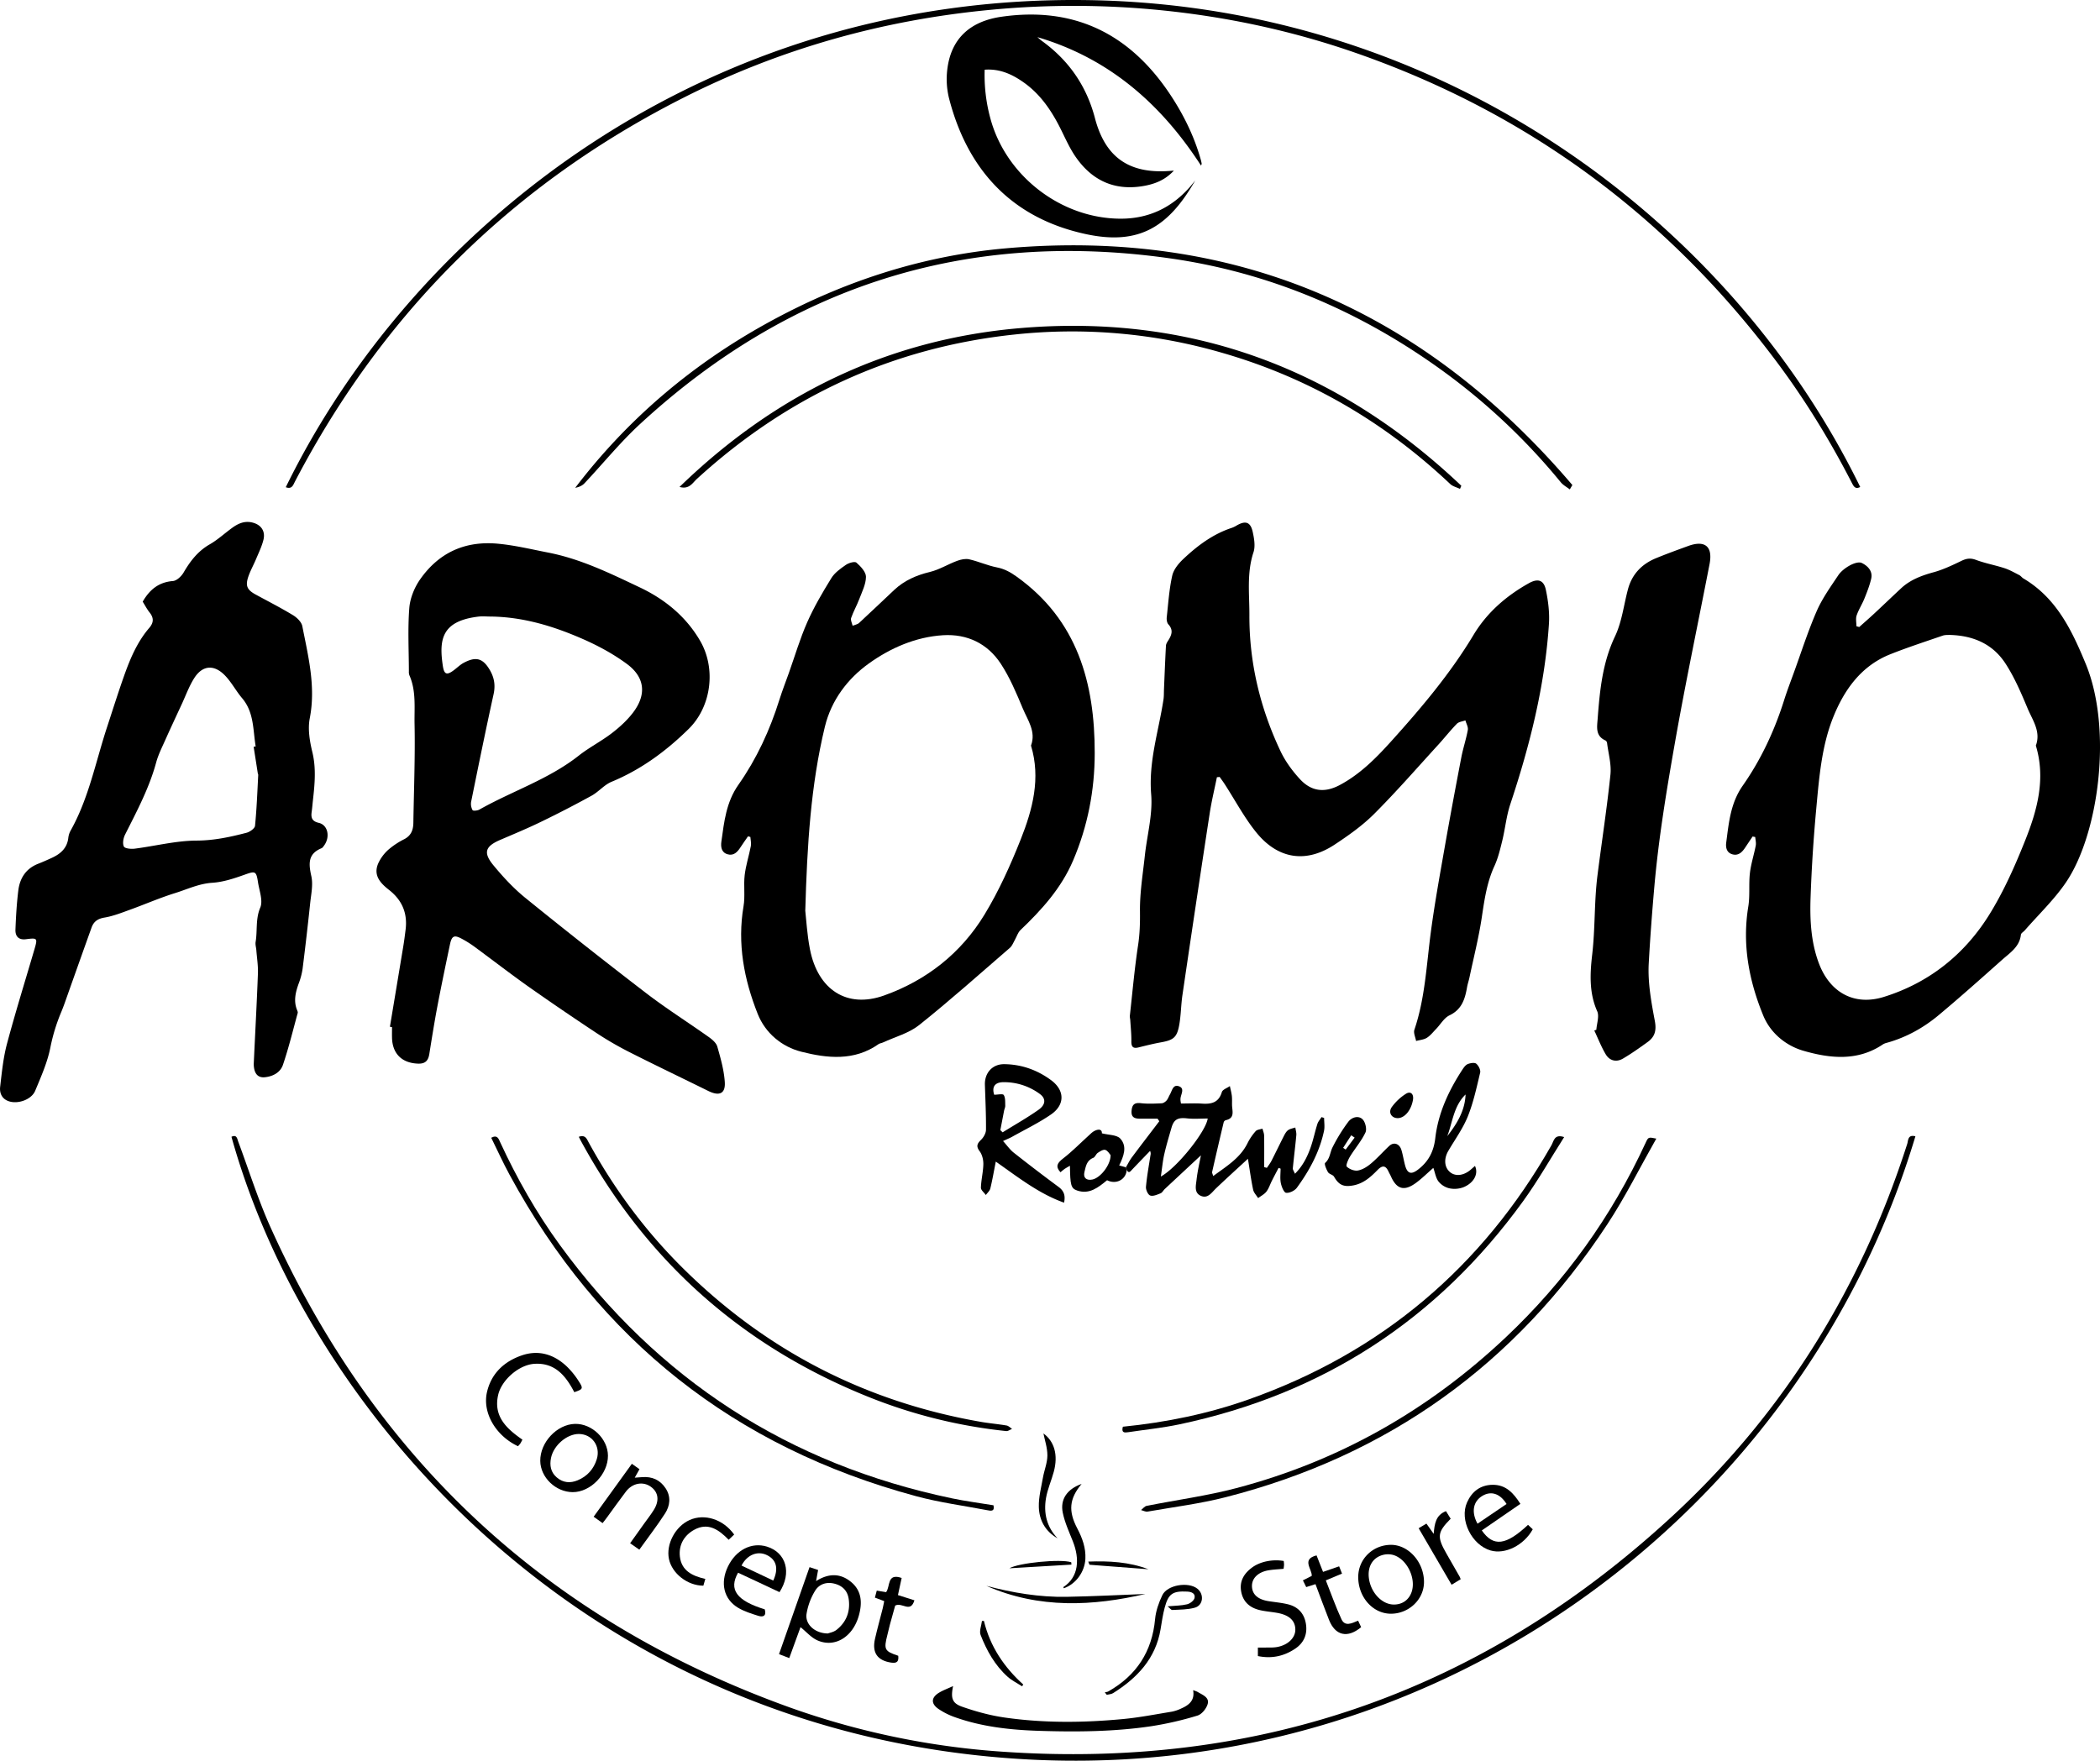
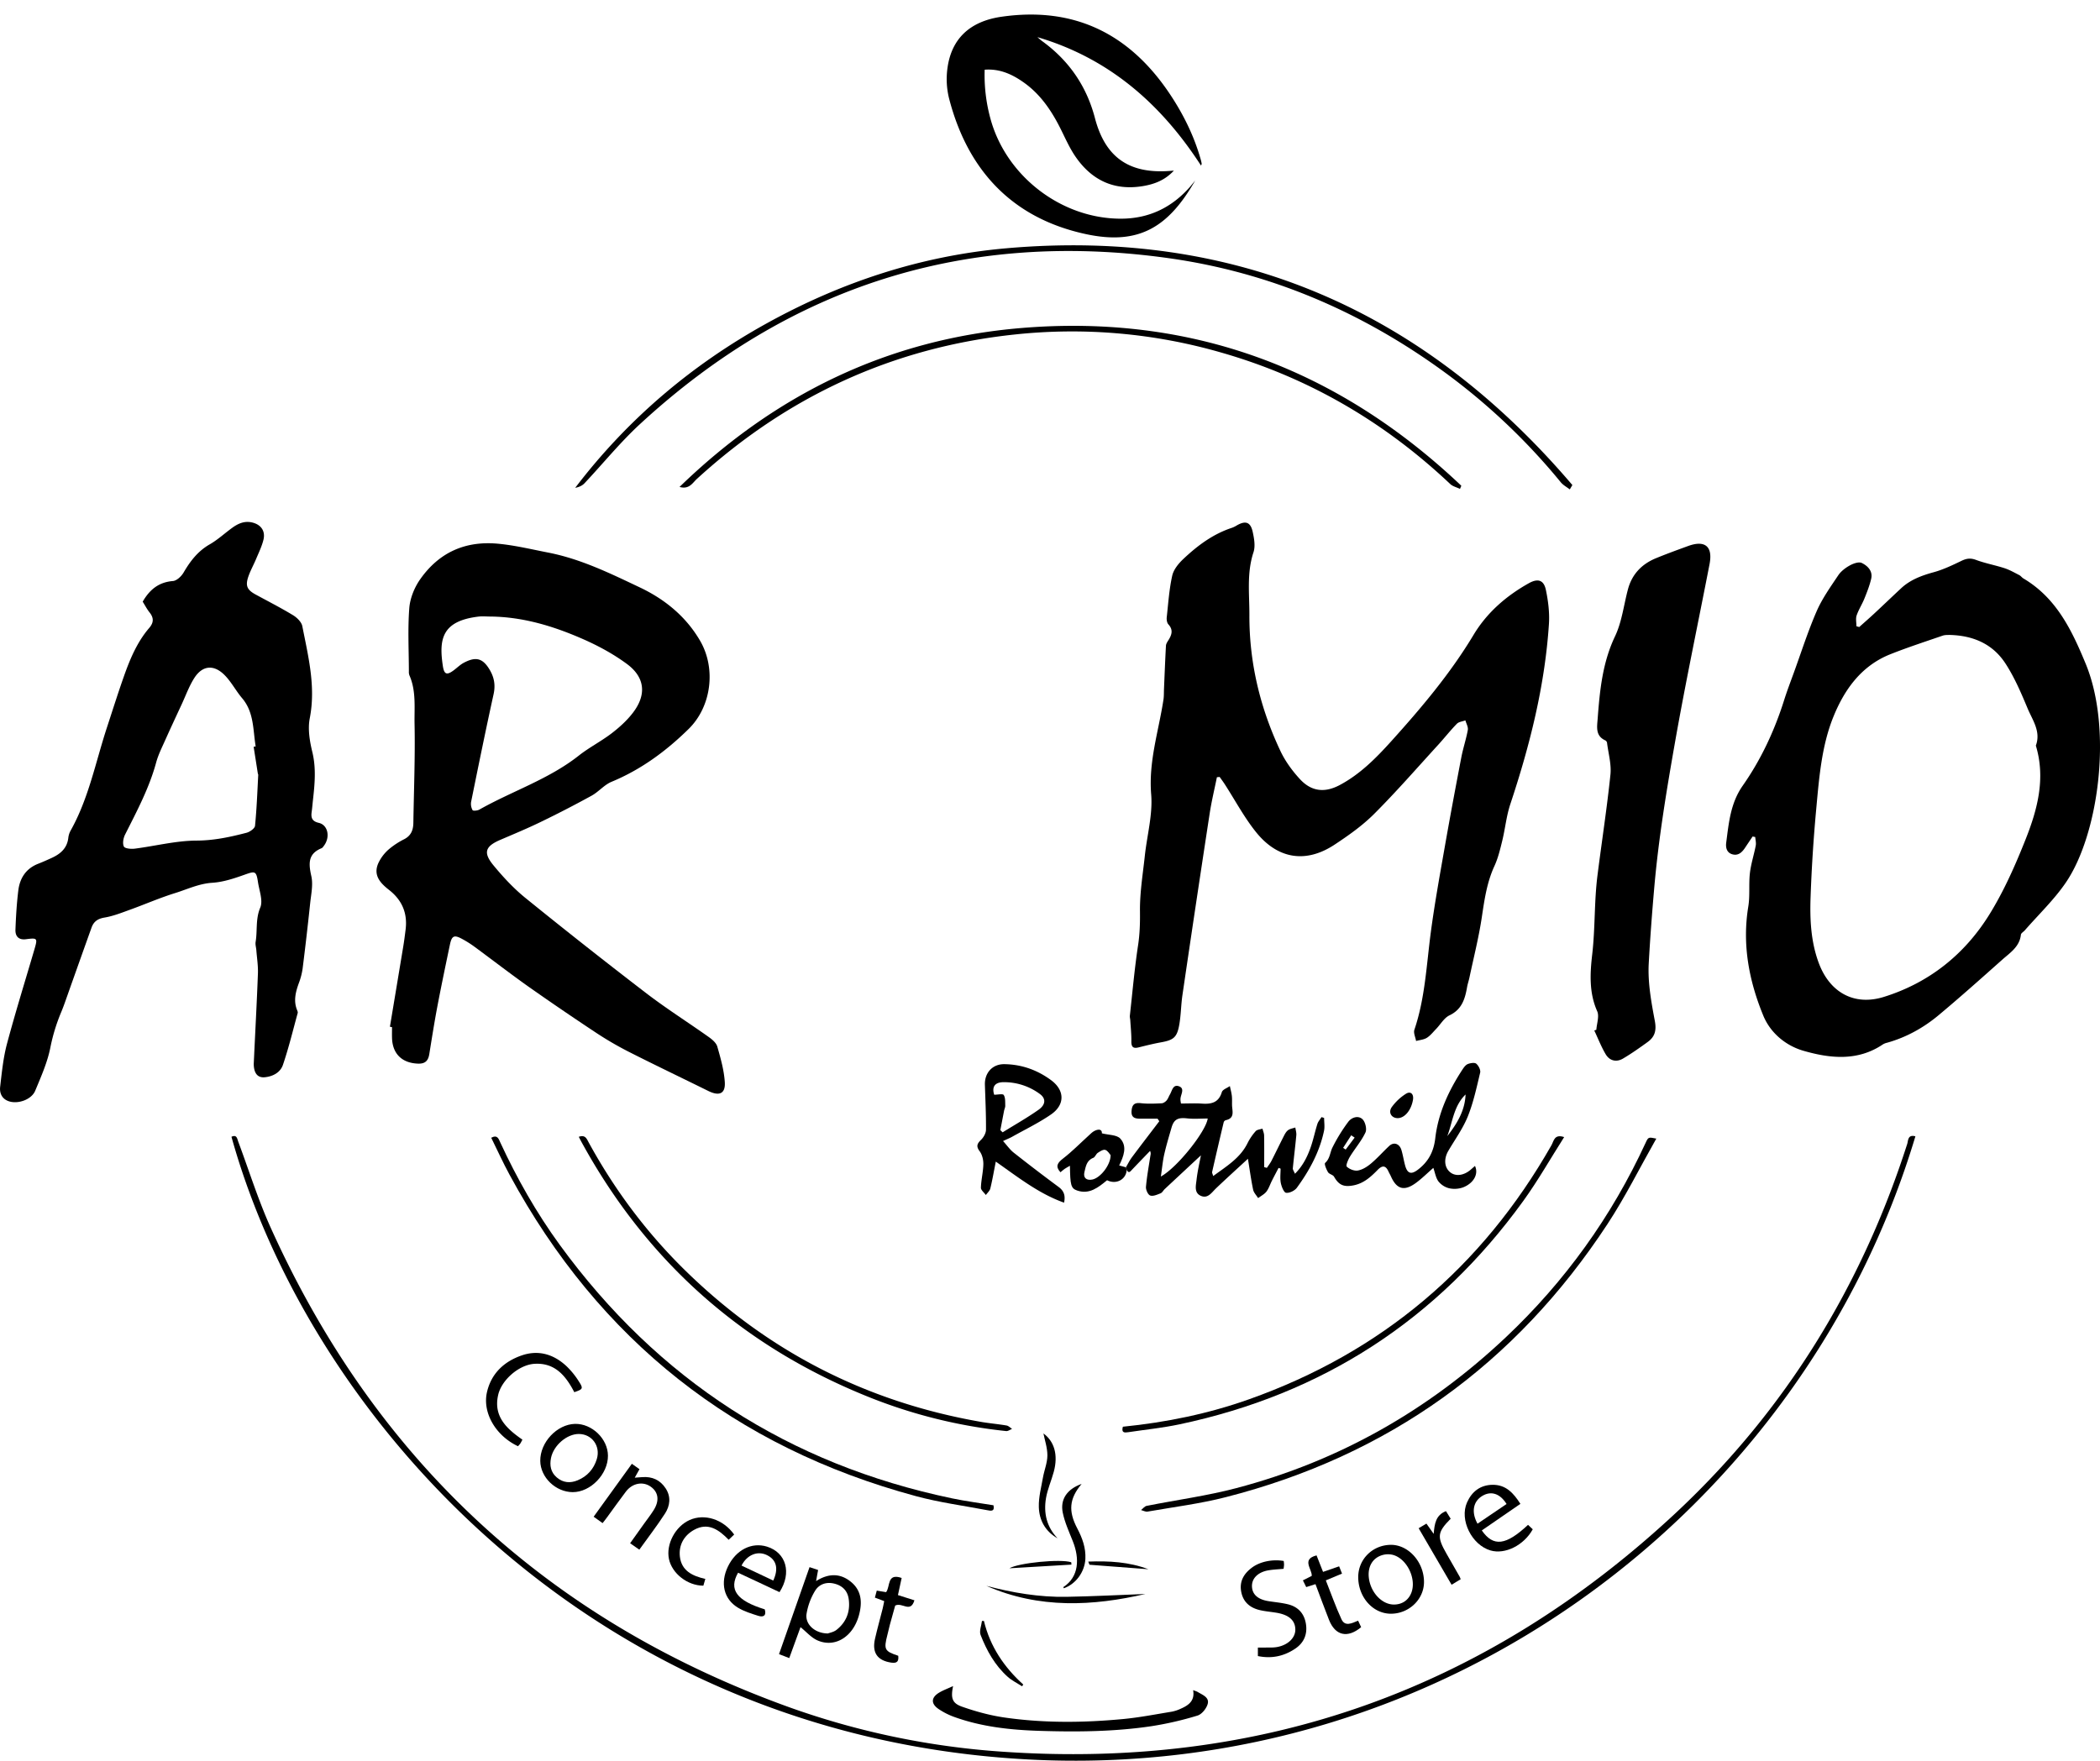
<svg xmlns="http://www.w3.org/2000/svg" viewBox="0 0 2722.55 2283.3">
  <g id="Ebene_2" data-name="Ebene 2">
    <g id="Ebene_1-2" data-name="Ebene 1">
      <path d="M505.52,1331.47q8.69-52.2,17.34-104.4c1.18-7.17,2.09-14.39,3-21.6,2.62-21.17-4.54-38.16-21.42-51.36-11.41-8.92-21.18-19.27-13.71-35.26a54.3,54.3,0,0,1,12.76-16.95,100.23,100.23,0,0,1,20.63-13.66c8.92-4.65,11.64-12,11.78-21.17.67-42.65,2.43-85.33,1.56-127.95-.43-21.12,2.32-43-6.72-63.46a12.58,12.58,0,0,1-.64-4.89c-.07-27.38-1.56-54.88.52-82.1,1-12.79,6.56-26.65,14-37.27,24.51-35,58.66-50.51,101.94-46.22,21.72,2.14,42.62,7.22,63.87,11.35,42.59,8.28,80.56,27,118.83,45.11,32.36,15.28,60,37.66,78.4,69.34,20.91,35.93,14.74,85.24-14.82,114.3-29.2,28.7-61.7,52.71-100,68.56-9.46,3.92-16.68,12.94-25.83,18q-32.57,17.9-66,34.08c-17.21,8.36-34.92,15.71-52.52,23.27-19.33,8.31-22.39,16.4-8.83,32.87,12.55,15.23,26.24,30,41.53,42.41q77.45,62.77,156.57,123.47c26.21,20.09,54.23,37.79,81.18,56.93,4.43,3.14,9.59,7.52,11,12.31,4.29,15.09,8.72,30.54,9.72,46.07,1,15.16-7.23,18.52-21.41,11.51-34.62-17.11-69.49-33.73-103.91-51.22a432,432,0,0,1-42.66-25q-43.35-28.7-85.89-58.6c-24-17-47.28-35-71-52.46a137,137,0,0,0-15.94-10c-10.06-5.43-13.14-4-15.53,7.42-5.55,26.48-11.1,53-16.16,79.55-3.94,20.75-7.24,41.62-10.59,62.48-1.37,8.49-5.18,12.69-14.49,12.39-20.75-.66-33.27-12.6-33.84-33.41-.13-4.63,0-9.27,0-13.9ZM636.09,799.54c-5.29,0-10.64-.54-15.86.08-47.63,5.71-51.28,29.62-46.1,64,1.7,11.28,5.27,12.21,14.22,5.52,4.24-3.16,8.07-7,12.67-9.51,14.23-7.62,23.4-7,32.18,6.31,7.22,10.9,9.53,21.5,6.67,34.48-10.21,46.38-19.66,92.94-29.11,139.49a16.69,16.69,0,0,0,1.94,10.73c.63,1.11,6.28.66,8.71-.72,42.55-24.07,89.89-39.26,128.9-70,13.45-10.61,29-18.51,42.63-28.93,10.12-7.76,19.92-16.63,27.63-26.71,17.79-23.23,15.77-45.75-7.64-63.13-17.55-13-37.34-23.71-57.41-32.51C717.59,812,678.13,800,636.09,799.54Z" />
      <path d="M1577.65,1007.92c-3.17,15.75-7,31.39-9.4,47.24q-18,117.54-35.26,235.18c-1.93,13.05-1.89,26.42-4.27,39.37-2.91,15.8-7.66,19.15-23.61,22-9.73,1.76-19.37,4.16-29,6.56-7.22,1.81-9.47-.77-9.35-8,.14-9.06-.87-18.14-1.41-27.2-.12-2-.75-4-.54-5.89,3.38-30.5,6.06-61.1,10.66-91.41,2.25-14.78,2.63-29.08,2.45-44-.29-24,3.72-48,6.29-71.94,2.85-26.58,10.39-53.47,8.24-79.6-3.54-42.76,9.71-82.2,15.93-123,.69-4.52.48-9.19.68-13.79.81-18.69,1.5-37.39,2.54-56.08.13-2.43,1.78-4.93,3.17-7.12,4.37-6.9,6.54-13.39,0-20.54-1.88-2-2.47-6.18-2.15-9.2,2-18.07,3.16-36.35,7.12-54,1.79-8,8.24-15.82,14.49-21.71,18.37-17.3,38.47-32.35,63-40.36a33.78,33.78,0,0,0,6.21-3.06c11.34-6.57,17.82-4.49,20.65,8.42,1.87,8.54,3.6,18.5,1,26.37-8.92,27-5.21,54.28-5.31,81.57-.21,61.89,14,120.56,40.26,176.23,6.24,13.2,15.3,25.62,25.23,36.39,14.83,16.1,32,18.05,51.34,7.86,26.48-14,47.25-35,67-56.89,39-43.25,76.55-87.67,106.71-137.89,17.39-29,42.3-50.59,71.67-67.07,11.74-6.58,19.47-4.36,22.18,8.7,3,14.38,4.9,29.51,3.94,44.1-5.27,80.3-24.78,157.65-50.09,233.77-5.07,15.25-6.59,31.64-10.42,47.34-2.72,11.13-5.42,22.52-10.18,32.85-9.71,21.09-12.88,43.36-16.27,66-3.94,26.39-10.56,52.37-16.08,78.52-.89,4.2-2.35,8.28-3.08,12.5-2.66,15.27-6.71,28.9-22.81,36.56-6.95,3.3-11.49,11.6-17.23,17.54-3.9,4-7.48,8.7-12.13,11.61-4,2.47-9.24,2.82-13.94,4.11-.83-4.89-3.6-10.43-2.2-14.57,13.93-41.15,15.68-84.22,21.34-126.73,4.87-36.65,11.5-73.08,17.89-109.51,6.84-39,14.14-78,21.6-116.89,2.3-12,6.27-23.64,8.43-35.63.69-3.83-2-8.27-3.13-12.43-3.75,1.4-8.53,1.8-11.06,4.4-8.54,8.73-16.09,18.41-24.34,27.43-27.43,30-54.15,60.72-82.87,89.44-15.19,15.19-33.22,27.91-51.23,39.82-37,24.45-73.56,19.09-101.92-16.19-15.43-19.19-27.15-41.36-40.59-62.15-2.08-3.22-4.39-6.28-6.59-9.41Z" />
-       <path d="M969.75,1084.55c-3.25,4.74-6.61,9.41-9.74,14.23-4,6.2-8.9,11.43-16.9,9s-8.81-9.74-7.88-16.38c3.59-25.68,6.17-51.11,22.17-73.83C981,984,998.13,946.76,1010.45,907.44c3.64-11.63,8.11-23,12.2-34.48,7.84-22.05,14.45-44.64,23.87-66,8.75-19.82,19.86-38.7,31.24-57.18,4.3-7,11.82-12.37,18.77-17.18,3.74-2.59,11.56-4.91,13.75-3,5.54,4.83,12.44,12.14,12.41,18.41-.06,9.67-5.12,19.43-8.7,28.91-3.13,8.3-7.63,16.11-10.53,24.48-1,2.79,1.17,6.65,1.89,10,2.84-1.14,6.3-1.6,8.41-3.54,15.33-14.11,30.33-28.57,45.53-42.81,13.13-12.29,28.72-19.12,46.26-23.33,12.2-2.93,23.37-10,35.28-14.4,4.88-1.81,10.86-3.13,15.73-2,12.14,2.78,23.74,8.1,35.93,10.49,9.78,1.91,17.35,6.12,25.38,11.86,79.13,56.49,101.5,138.13,101.39,229.17-.06,47.92-9,94.51-28,139-15.28,35.88-40.62,63.88-68.3,90.3-3.27,3.12-4.68,8.15-7,12.24-2.12,3.68-3.62,8.14-6.67,10.78-39,33.72-77.45,68.06-117.69,100.19-13.25,10.58-31.2,15.26-47,22.59-1.79.83-4,1-5.55,2.06-31.53,22.26-66.71,18.41-100.27,9.86-25.18-6.41-46.51-24-56.46-49.06-17.73-44.68-26.59-91-18.35-139.59,2.24-13.16-.09-27,1.48-40.37,1.5-12.71,5.59-25.09,8-37.72.71-3.73-.37-7.81-.63-11.73Zm74.28,96.77c1.27,10.94,2.3,30.5,6,49.54,10.28,52.78,48,77.29,96.22,60.06,55.11-19.68,99.88-55,130.27-105.13,18.57-30.63,33.52-63.83,46.77-97.19,15.44-38.86,26.2-79.27,13.36-121.71,6.79-18.24-4.28-32.9-10.59-48-8.34-20-16.88-40.37-28.71-58.35-17.16-26.06-43.48-38.69-74.8-36.77-35.56,2.18-68.41,16.75-96.13,36.64-27.3,19.59-48.66,47.37-57.08,82.31C1051.13,1018.34,1046.42,1095.42,1044,1181.32Z" />
      <path d="M2272.17,1084.79c-3.24,4.83-6.5,9.65-9.72,14.5-3.87,5.83-8.69,10.63-16.24,8.65s-9.11-8.7-8.26-15.12c3.38-25.7,5.49-51.27,21.44-74,23.75-33.9,41.18-71.33,53.67-110.95,3.76-11.94,8.25-23.65,12.53-35.42,9.68-26.64,18.29-53.75,29.57-79.7,7.17-16.49,17.91-31.53,28-46.62,3.52-5.28,9.25-9.65,14.88-12.79,4.59-2.55,11.76-5.17,15.63-3.3,7.61,3.67,14.59,10.47,12.24,20.52-2.08,8.9-5.5,17.53-8.92,26-3,7.33-7.42,14.1-9.94,21.55-1.42,4.21-.25,9.3-.25,14l3.63,1c6.32-5.66,12.73-11.23,18.95-17,11.86-11,23.54-22.26,35.41-33.29s26.56-16.49,42.15-20.76c12.48-3.42,24.43-9.18,36.17-14.82,6.42-3.08,11.6-3.81,18.61-1.19,12,4.49,24.75,6.78,36.95,10.74,6.68,2.17,12.93,5.76,19.23,9,2,1,3.42,3.19,5.38,4.35C2666,775.45,2685.91,817,2704,860.76c35.29,85.49,16.73,221.9-26,284.14-15.2,22.15-35.08,41.08-52.84,61.47-1.72,2-4.92,3.69-5.15,5.77-1.73,15.69-14.06,23.37-24.23,32.43-27.17,24.18-54.32,48.42-82.22,71.74-19.65,16.42-41.89,28.83-66.8,35.85a19.1,19.1,0,0,0-5.53,2.11c-32.75,22.25-68.7,18.33-103.1,8.4-22.71-6.56-42.78-22.85-52.16-45.72-18.51-45.15-27.49-92.09-19.39-141.36,2.32-14.16.44-29,2.08-43.29,1.38-12,5.3-23.8,7.59-35.78.67-3.52-.4-7.38-.68-11.08Zm254.76-261.41c-1.36.13-5.21-.18-8.56,1-22.69,7.82-45.55,15.26-67.83,24.13-37.59,15-59.51,46-73.73,81.25-15.26,37.86-18.41,79-22.16,119.45q-5.31,57.21-7.33,114.72c-1,28.72.43,57.54,10.67,85,14.16,38,45.8,55.88,84.38,43.85,58.69-18.28,104.79-55.22,136.86-107,18.83-30.43,33.56-63.8,46.81-97.16,15.44-38.86,26.19-79.27,13.34-121.71,6.79-18.24-4.25-32.9-10.59-48-8.36-20-17-40.29-28.72-58.34C2583.93,835.69,2559,824,2526.93,823.38Z" />
      <path d="M185,780.25c9.24-16.08,21.15-25.3,39.16-26.76,5-.4,11-6.14,13.85-11,8.64-14.8,18.47-27.71,33.8-36.51,10.53-6,19.61-14.57,29.55-21.71,7.4-5.32,15.44-8.91,25-6.84,11.67,2.52,18,10.85,15.22,22.46-2.07,8.56-6.08,16.68-9.51,24.88-3.3,7.91-7.61,15.45-10.29,23.55-3.82,11.57-1.21,16.74,9.52,22.59,16.24,8.86,32.77,17.27,48.57,26.86,5.13,3.12,11,8.84,12.07,14.24,7.73,39.35,17.66,78.39,9.66,119.43-2.71,13.91-.12,29.65,3.32,43.76,5.16,21.22,3.1,41.94.75,62.93-.55,4.92-.9,9.87-1.6,14.78-1.07,7.51.42,12.16,9.24,14.19,11.79,2.72,15,18.1,6.95,29.28-1,1.33-2,3-3.36,3.58-17.93,7.33-16.84,20.18-13.25,36.31,2.46,11.09-.31,23.49-1.54,35.22q-4.46,42.36-9.78,84.64a89.65,89.65,0,0,1-5,19.06c-4.11,11.41-7,22.74-2.18,34.66.49,1.2,1.12,2.7.81,3.82-6.18,22.5-11.66,45.24-19.16,67.3-3.28,9.63-12.65,14.91-23.43,16-7.66.77-11.88-3.09-13.6-10a31.1,31.1,0,0,1-.73-8.88c1.78-38.52,3.9-77,5.34-115.57.38-10.06-1.28-20.21-2.05-30.31-.28-3.6-1.5-7.32-.92-10.76,2.47-14.67-.3-29.52,6-44.47,3.78-9-1.26-21.88-2.93-32.93-2.24-14.77-3.68-14.61-17.5-9.69-13.48,4.81-27.62,9.53-41.72,10.42-17.38,1.1-32.4,8.44-48.26,13.37-19.83,6.16-39,14.55-58.51,21.6-10.83,3.91-21.74,8.27-33,10.15-8.78,1.46-14,5.18-16.8,13q-17.49,48.87-34.79,97.8c-1.33,3.73-2.74,7.44-4.25,11.1a239.9,239.9,0,0,0-14.23,46c-3.76,19.46-12.09,38.19-19.78,56.68-4.76,11.45-22.07,17.58-34,13.7-9-2.9-12.41-10.45-11.44-18.76,2.17-18.61,4-37.51,8.77-55.53,11-41.11,23.63-81.75,35.61-122.58,4.35-14.84,4-15.23-11-13.31-8.67,1.11-13.92-3.06-13.55-12.55.66-17,1.64-34,3.72-50.79,2-16,10-28.45,25.92-34.61,5.85-2.27,11.57-4.85,17.27-7.45,11.41-5.2,20.1-12.59,21.63-26.12a25.37,25.37,0,0,1,3-9.38c23.56-42,32.42-89.12,47.22-134.17,7.2-21.94,14.13-44,21.82-65.76,7.93-22.48,17.1-44.5,32.88-62.89,6-7,6-13.12.34-20.18C190.33,789.7,187.78,784.62,185,780.25ZM328.83,968.43l2.64-.48c-3.57-21.44-2-44.17-17.53-62.49-8.5-10-14.6-22.32-24-31.19-13.86-13-28.13-10.77-38.22,5.27C245.1,890,240.81,902,235.56,913.33c-7.05,15.2-14.16,30.37-21,45.68-4.36,9.81-9.33,19.55-12.12,29.84-9,33.13-25,63.09-40.27,93.43-2.27,4.51-3.53,11.43-1.59,15.48,1.27,2.64,9.32,3.39,14.05,2.79,26.79-3.42,53.47-10.36,80.22-10.47,22.59-.09,43.58-4.64,64.78-10.15,4.33-1.13,10.7-5.62,11-9.07,2.19-21.93,3-44,4.16-66,0-.62-.44-1.25-.55-1.89Q331.56,985.69,328.83,968.43Z" />
      <path d="M2069.59,1335.41c.55-8.06,4-17.42,1.12-24-10.76-24.17-9.3-49.4-6.46-73.88,3.94-34.09,2.5-68.4,6.81-102.35,5.52-43.57,12.26-87,16.8-130.68,1.39-13.38-2.67-27.35-4.37-41a4.62,4.62,0,0,0-2-3.22c-13.33-5.86-11-17.48-10.2-28.21,2.75-36.57,6.2-72.62,22.49-106.85,8.92-18.74,11.33-40.57,16.78-61,5.24-19.65,17.95-32.81,36.45-40.38,13.69-5.61,27.61-10.7,41.52-15.76,21.93-8,32.25.51,27.83,23.41-15,77.45-31.36,154.64-45,232.31-10.87,61.76-21.12,123.85-26.6,186.23-2.89,33-5.43,66.28-7.25,99.42-1.36,24.64,3.27,49.94,7.89,74.45,2.33,12.41.07,20.61-9.32,27.39-10.42,7.53-20.94,15-32,21.49-8.63,5.06-17.39,2.84-22.43-5.7-5.76-9.75-9.91-20.46-14.75-30.74Z" />
      <path d="M1557.08,214.76c-51.73-79.95-119.28-139.22-212.14-166.6,2,1.66,3.83,3.47,5.92,5,34.82,25.17,57.79,58.39,68.68,100,13.2,50.45,43.7,72.15,95.87,68.59,1.54-.1,3.08-.23,6.47-.49-11.82,12.7-25.56,17.64-40.26,20.09-37.69,6.27-66.85-8-87.78-38.93-8.27-12.21-14-26.14-20.84-39.32-11.4-22-25.47-41.89-46-56.33-14.73-10.37-30.66-17.84-50.42-16.38a213.41,213.41,0,0,0,7.41,63.2c20.16,74.85,92.14,130.19,169.49,130,36.15-.09,65.93-14.49,89.61-41.67,1.72-2,3.33-4,6.43-7.82-34.13,59.43-71.87,84.5-141.6,69.52-95.18-20.44-153.33-82.28-177.51-176a103.88,103.88,0,0,1-2.32-37.31c4.63-39.41,28.65-62.59,70.34-68.6,95-13.69,167,22.67,219.13,101.58,17,25.76,30.54,53.26,39,83.07.54,1.89,1,3.82,1.33,5.75C1558.06,212.66,1557.61,213.26,1557.08,214.76Z" />
      <path d="M2483.22,1473.58c-143.64,479.71-607.31,837-1150.62,808.07-562.25-30-930.36-440.1-1032.52-807.46,7-3.27,7.33,2.38,8.87,6.5,13.85,37.11,25.66,75.14,41.9,111.17q204.3,453.47,672.66,622.21a1023.25,1023.25,0,0,0,274.64,57.43q504.86,35.43,875-310.06c141.56-132.52,240.28-293.26,299.5-478.08C2474,1478.9,2473.33,1470.93,2483.22,1473.58Z" />
-       <path d="M370.5,631.81C536,293.23,914.65-7.93,1411.55.16c461.32,7.51,832.66,288.37,1000.11,631.33-6.35,3.45-8.53-.83-10.91-5.48-28.19-54.8-60.3-107.2-97.19-156.56-141.2-188.88-322.71-323-545.58-400.74-81.14-28.31-164.64-46.4-250.06-55.17a1137.6,1137.6,0,0,0-222.8-.88C1145.05,25.77,1011.8,63.15,886.37,126.59Q554.67,294.38,382.45,624.38C380.07,628.92,378.6,634.88,370.5,631.81Z" />
      <path d="M1459.69,1513.75c2.56-4.31,4.75-8.89,7.72-12.88,11.72-15.72,23.68-31.24,35.55-46.84l-2.24-3.29c-7.39,0-14.78,0-22.17,0-7.09,0-12.35-1.31-11.49-10.53.75-8.2,4.15-10.54,12.31-9.57,8.78,1,17.78.52,26.65.12,2.21-.09,4.81-1.88,6.37-3.65,1.91-2.17,2.83-5.18,4.34-7.74,2.83-4.8,3.86-13.4,11.56-10.75,7.85,2.71,3,9.83,2.23,15.37-.42,2.89.45,6,.55,7.06,10.1,0,18.7-.48,27.23.12,12.17.84,21.66-1.23,25.76-14.9,1-3.35,6.81-5.26,10.41-7.83.86,4.11,2,8.18,2.51,12.33s.24,8.1.31,12.16c.13,7.79,4.14,17.18-8.31,19.78a4.21,4.21,0,0,0-2.53,2.7q-7.67,32.19-15,64.47c-.24,1.09.63,2.43,1.43,5.23,17.2-12.74,35-23.23,44.57-42.8a70.38,70.38,0,0,1,10.5-15.44c1.82-2.06,5.78-2.23,8.78-3.25.74,3,2.09,5.94,2.14,8.92.23,13.66.1,27.32.1,41l3.48.94c2-3,4.3-5.89,5.94-9.09,5.56-10.88,10.82-21.92,16.38-32.79,1.34-2.62,3-5.49,5.3-7.08,2.62-1.81,6.14-2.3,9.26-3.36.47,3.34,1.58,6.74,1.28,10-1.33,14.34-3.15,28.62-4.53,42.95-.16,1.67,1.34,3.5,2.78,7,9.84-9.82,15.44-20.88,19.7-32.44,3.83-10.39,6-21.38,9.32-32,1-3.25,3.54-6,5.38-9l3.4,1.07c0,5.63,1,11.47-.17,16.87-5.78,27.31-18.9,51.35-35.15,73.64-2.8,3.83-9.57,7.13-14,6.57-2.85-.35-5.9-8-6.83-12.71-1.18-6-.29-12.37-.29-18.59l-2.59-1c-2.89,5.53-5.83,11-8.64,16.61-2.38,4.71-4,10-7.11,14.1-2.7,3.5-7.12,5.69-10.78,8.46-2.23-3.62-5.66-7-6.48-10.91-2.66-12.56-4.35-25.32-6.75-40.07-14.67,13.56-28.22,25.79-41.41,38.39-5.7,5.45-10.54,13.68-19.7,9.63-8.85-3.92-6.35-13.3-5.54-20.42,1.4-12.36,4.31-24.54,5.72-32.08-13.74,12.79-30.31,28.2-46.84,43.66-1.93,1.8-3.28,4.71-5.49,5.59-4.32,1.72-9.72,4.18-13.42,2.85-2.92-1-5.83-7.48-5.5-11.24,1.21-13.76,3.76-27.4,5.84-41.07a7.7,7.7,0,0,0-.54-5.49c-7.76,8.06-15.55,16.09-23.26,24.2-2.31,2.43-4.37,5.58-7,.34C1460.4,1516,1460.05,1514.87,1459.69,1513.75Zm45.26,12c21.42-11.65,58.51-58.61,60.8-75.24-9,0-18,.79-26.79-.2-11.67-1.32-17,1.13-20.13,12-3.3,11.41-6.74,22.8-9.37,34.37C1507.47,1505.37,1506.65,1514.39,1505,1525.72Z" />
      <path d="M2035.17,634.66c-4-3.07-8.64-5.54-11.74-9.31a822,822,0,0,0-151.74-143.48c-106.94-77.8-225.44-128.67-356.48-147.06C1253,298,1024.18,370.54,829.68,550c-25.68,23.68-47.86,51.15-71.87,76.67-2.95,3.14-7.18,5.07-12.07,5.92C813.21,544.11,896,473.72,993,419.89c97.18-53.93,201-88.22,311.67-97.92C1603.19,295.8,1846.09,403.25,2038.5,629Z" />
      <path d="M1912.23,1512c4.87,10.12-1.4,22.1-14.9,27.6A32.84,32.84,0,0,1,1879,1541a25.67,25.67,0,0,1-14.08-8.88c-3.53-4.68-4.44-11.33-6.67-17.61-7.89,6.88-14.81,13.84-22.64,19.55-15.18,11.09-25,8.18-32.42-8.73-.93-2.1-2.14-4.08-3.1-6.17-3.65-8-8.05-8.18-14.07-2-8.8,9-17.91,17.37-31.12,20-12.59,2.48-19.11-.2-25.36-11.2-1.48-2.6-6.27-3.27-7.84-5.86-2.21-3.66-5.1-10.83-3.74-12,6.3-5.59,6.24-13.42,9.45-19.93a220,220,0,0,1,20.5-33.32c4.29-5.78,12.88-8.69,18.43-3.48,3.71,3.47,6,12.88,3.88,17.29-5.21,11.06-13.55,20.62-20,31.16-2.45,4-5.69,11.62-4.18,13.09,3.42,3.32,9.94,5.88,14.5,5,6.06-1.13,12.12-5,17-9.13,8.3-7,15.53-15.25,23.48-22.68,5.91-5.53,13.28-3.15,15.86,5.25,2,6.6,3,13.54,4.83,20.2,2.9,10.26,7.7,12,16.4,5.4,13.51-10.2,20.62-23.21,22.65-40.88,3.76-32.59,17.48-62,35.42-89.35,1.78-2.7,4.09-5.83,6.87-6.9,3.34-1.29,8.8-2.16,10.9-.36,3,2.54,5.85,8.21,5,11.64-4.57,19.12-8.73,38.58-16,56.71-6.35,15.74-16.65,29.9-25.29,44.7-6.07,10.4-5.14,21.56,2.49,27.72,6.92,5.57,17.26,4.38,26.18-3.05C1908.09,1515.65,1909.77,1514.14,1912.23,1512Zm-35.88-38.66c12.5-16,22.9-32.9,23.7-54C1884.78,1434.05,1883.26,1454.87,1876.35,1473.34Zm-120.12,1.92-4.45-3-10.48,16.27,3.31,2.24Z" />
      <path d="M1892.81,634c-4.26-2.07-9.38-3.22-12.67-6.33C1794.71,547,1696,489.41,1582.9,457.09a696.9,696.9,0,0,0-267-23.35c-158.24,16.69-295.2,80.15-412.37,187.27-5.8,5.31-10,14-22.54,10.45,124.54-120.76,271.39-191.81,443.17-206.09,220.73-18.36,410.48,53,570.37,204.55C1894,631.27,1893.38,632.62,1892.81,634Z" />
      <path d="M1291,1506.37c-2.61,13.18-4.46,24.11-7.1,34.86-.76,3.11-3.79,5.67-5.79,8.48-2.25-3.18-6.5-6.43-6.4-9.54.3-10.16,2.94-20.26,3.15-30.42.11-5.63-1.47-12.36-4.75-16.75-4.89-6.55-3.33-9.91,1.83-14.94,3.31-3.23,6.32-8.6,6.35-13,.16-19.42-.78-38.84-1.41-58.26-.5-15.46,9.74-26.94,25.12-26.78,22.43.22,42.91,7.6,60.74,20.78s18,31.86,0,44.34c-15.9,11-33.56,19.47-50.5,29-3.09,1.74-6.41,3-11.83,5.56,5.26,5.82,8.94,11.23,13.85,15.09q28.77,22.71,58.25,44.51c7.12,5.27,8.88,11.51,7,20.32C1346.94,1548,1320.61,1527.16,1291,1506.37Zm5.88-40.78,3,2.81c15.55-9.66,31.55-18.67,46.49-29.2,9.5-6.69,9.76-14.67,1.81-20.47a77.94,77.94,0,0,0-47.23-15.36c-11.56.09-15.21,6.46-12,16.29,4.57,0,11.1-1.56,12.32.33,2.31,3.56,1.82,9.1,2,13.83.08,2.22-1.11,4.46-1.56,6.72C1300.1,1448.88,1298.51,1457.24,1296.89,1465.59Z" />
      <path d="M2147.31,1476.56c-21.55,38-40.26,75.71-63.18,110.65C1964.92,1769,1799.86,1887.67,1589,1941.57c-33.17,8.48-67.43,12.75-101.23,18.68-2.62.46-5.62-1.28-8.44-2,2.4-1.87,4.57-4.88,7.24-5.42,38.83-7.76,78.31-13,116.52-23.09,133.06-35.06,249.2-101.17,349.21-195.61q115-108.59,181.21-252.2C2137,1474.43,2137.09,1474.46,2147.31,1476.56Z" />
      <path d="M1288,1952.06c1.9,8.49-3.58,7.23-8,6.38-30.81-5.87-62.09-10-92.29-18.17q-352.89-95.13-527.07-416.83c-8.49-15.61-15.82-31.84-23.79-48,8.13-4.34,9.63,1.5,11.73,6.06,21.55,46.62,46.8,91.14,77,132.69q191,262.49,508.84,328.91C1252.16,1946.8,1270.17,1949.11,1288,1952.06Z" />
      <path d="M1455.74,1850.18c56.25-5.63,110.86-16.84,163.7-35.62,171.66-61,302-171.27,392-329.5,3-5.24,3.5-14.83,16.41-10.48-17.87,28.08-34,56.57-53.12,83Q1808,1788.17,1529.12,1847.09c-21.94,4.61-44.37,6.89-66.58,10.22C1457.89,1858,1453.53,1858.19,1455.74,1850.18Z" />
      <path d="M750.38,1474.23c8.42-3,10.24,2.54,12.75,7.15,32.71,59.87,73,114.23,121.31,162.3q162,160.93,387.15,200.18c11.05,1.92,22.27,2.85,33.33,4.73,2.58.44,4.81,2.88,7.2,4.4-2.57,1-5.25,3.07-7.69,2.82A662.93,662.93,0,0,1,1127.15,1812q-246.66-98.62-373.83-332.09C752.39,1478.19,751.53,1476.45,750.38,1474.23Z" />
      <path d="M1235.62,2186.52c-3.14,15.49-1.33,22.16,11.57,26.7,17.87,6.29,36.51,11.39,55.23,14.08,50.9,7.31,102.15,6.82,153.26,2,21.29-2,42.38-6.14,63.52-9.59a51.09,51.09,0,0,0,12.12-4.09c9.94-4.39,17.93-10.33,15.51-23.81,2.6,1,4.53,1.5,6.15,2.48,6.12,3.69,15.08,6.89,12.74,15.37-1.64,5.95-7.6,13.41-13.17,15.09a427.28,427.28,0,0,1-59.46,13.73c-48.19,7.23-96.83,7.62-145.41,6.1-37.32-1.17-74.42-5.11-109.93-17.81a92,92,0,0,1-21.08-10.62c-9.92-6.85-9.53-14.7.58-20.95C1222.46,2192,1228.36,2189.91,1235.62,2186.52Z" />
      <path d="M1058,2050.36c16.58-10.49,31.78-10.14,45.45,1.2,14,11.59,14.51,27.39,10,43.57-7.75,27.59-30.9,42-53.46,32.21-8.19-3.54-14.6-11.2-22.16-17.24-4.39,12.05-9.37,25.76-14.6,40.13l-13.27-5.13c13.28-37.87,26.3-75,39.57-112.83l11.11,3.73C1059.79,2040.52,1059.05,2044.58,1058,2050.36Zm15.3,67.92c2.18-.86,7.43-1.72,11.11-4.6,12.64-9.88,17.95-23.32,16-39.24-1.3-11-7.69-17.94-18.5-20.72-10.58-2.72-20.07.7-25.22,9.28a83.19,83.19,0,0,0-11.09,30.16C1043.74,2106.57,1056.65,2118.2,1073.31,2118.28Z" />
      <path d="M1459.69,1513.75c.36,1.12.71,2.24,1.07,3.36-.85,12.56-13.71,19.43-25.51,13.42-11.22,9.18-22.79,18.8-38.76,13.35-8.23-2.82-9-7.31-9.37-32.11-2.6,1.51-4.8,2.63-6.82,4s-3.6,2.89-5.48,4.43c-6.91-7.59-4-12.15,3.45-17.9,11.71-9,22.1-19.72,33.1-29.65,2.43-2.2,4.78-4.72,7.64-6.14,6.08-3,9.88-1.52,9.52,3.19,8.61,2.23,19.34,1.79,23.94,6.89,9.21,10.2,4.3,22.9-1.52,34.77ZM1439.87,1498c-1.41-1.51-3.67-5.8-6.94-6.81-2.64-.82-6.81,1.87-9.74,3.84-2.35,1.57-3.42,5.53-5.82,6.46-8.71,3.37-9.7,11.24-11.46,18.44-1.81,7.42,2.54,11.22,10.18,9.72C1426.31,1527.68,1439.86,1511.1,1439.87,1498Z" />
      <path d="M1664.26,2024.27a34.41,34.41,0,0,1,.44,4.55c0,1.92-.38,3.83-.58,5.63-7,.67-13.53.88-19.89,2-13.52,2.38-21.54,10.62-21.1,21s7.8,16.84,21.78,19c8.15,1.26,16.42,2,24.42,3.91,13.16,3.09,21.35,11.59,23.65,25,2.35,13.71-2.36,25-13.87,32.69-14.56,9.78-30.56,13.21-48.33,9.54v-11c3,0,5.87.07,8.74,0,5.27-.14,10.64.21,15.8-.66,14.22-2.39,24-11.86,24-22.5,0-11.76-7.84-19.08-23.75-21.89-7.47-1.32-15.11-1.83-22.46-3.58-13-3.1-21.79-10.83-24.07-24.54-2.21-13.34,4-23.06,14.17-30.61C1633.73,2025,1649.81,2021.81,1664.26,2024.27Z" />
      <path d="M744.55,1805.4c-11.26-21.71-25.41-38.54-51.91-36.77-19.75,1.32-42.39,20.76-46.83,40.49-6.25,27.71,10.94,43.6,31.46,57.81a55.57,55.57,0,0,1-2.67,5,34.17,34.17,0,0,1-3.06,3.53c-28.94-13.6-46.47-43.58-40.12-70.46,5.7-24.15,22.32-39.52,45.11-47.33,21.54-7.38,41.21-1.5,57.66,13.76a103.54,103.54,0,0,1,16.17,19.85C756.47,1800.77,755.83,1801.5,744.55,1805.4Z" />
      <path d="M788.18,1887.65c.21,23.91-22.48,47.45-45.65,47.37-22.1-.08-41.86-19.1-42.1-40.52-.27-24.1,21.67-47.45,45.06-48C767.47,1846.06,788,1865.81,788.18,1887.65Zm-37.52-28.06c-15.57-.21-33.07,14.72-36.33,31.23-1.9,9.64-.35,18.45,7.57,25.18,8.13,6.91,17.33,7.65,26.87,3.72,12.65-5.21,21.06-14.73,25-27.69C778.78,1875.27,767.51,1859.81,750.66,1859.59Z" />
      <path d="M1760.87,2045.36c-.1-23.24,18.56-41.81,42.22-42,22.86-.19,43,22.28,43.06,48.06.07,22.62-19.57,41.39-43.14,41.26C1779.86,2092.53,1761,2071.35,1760.87,2045.36Zm46,35.42c10.75.12,19.21-5.59,22.95-15.49,6.65-17.63-5.26-43.14-23.24-48.71a26,26,0,0,0-13.43-.21c-13.66,3.48-20.51,15.45-18.38,30.7C1777.38,2065.58,1791.68,2080.6,1806.89,2080.78Z" />
      <path d="M1921.09,1984.67c15.06,21.68,31.41,19.46,59.92-7.24l6.13,5.76c-11.44,20.79-35.92,32.92-54.69,27.47-24.35-7.07-40.6-39.62-30.53-62.29,6.22-14,17.16-22.63,33-22.86,17.38-.26,27.32,10.74,36.21,24.71Zm32.11-34.27c-8.47-13.69-20.11-17.28-31.33-10.58-12,7.15-14.71,20.88-6.36,36.12Z" />
      <path d="M1010.58,2064.69c-9.36-4.4-18.27-8.61-27.2-12.79s-17.74-8.28-26.52-12.38c-12.48,21.95-1.68,36.33,34.58,47.48,2.37,7.87-1.34,10.65-8.42,8.41-9-2.87-18.42-5.75-26.44-10.63-18.39-11.19-23-32.12-12.93-53.11,10.41-21.73,30.71-32.13,50.68-26C1019.18,2013.37,1026.84,2039.61,1010.58,2064.69Zm-49.23-34.45,41.15,19.44c7.22-15.7,4.06-27-8.17-33C982.26,2010.74,968.52,2016.14,961.35,2030.24Z" />
      <path d="M781.23,1975.18l-11.59-8.29,49.55-68.64,9.86,7-6.13,11,9.61-.71c13-1,23.38,3.71,30.49,14.6s5.69,22.54-.92,32.71c-10.22,15.73-21.69,30.64-33.24,46.76l-11.94-8.33,17.77-24.91c4.22-5.91,8.71-11.65,12.61-17.76,7.89-12.35,6.46-23.46-3.55-30.62-10.21-7.29-23.86-4.78-32.32,6.36-8.19,10.77-16,21.85-24,32.77C785.54,1969.78,783.48,1972.29,781.23,1975.18Z" />
      <path d="M1146.33,2076.33l-12.07-4.54c.84-3.13,1.57-5.85,2.43-9.07l12.1,2c5.65-7.26.76-25.2,20.17-18.41l-4.81,22.2,21.34,6.76c-5.11,17.12-15.93,2.06-24.93,6.87-1.88,6.77-4.44,15.78-6.88,24.82-1.2,4.46-2.15,9-3.29,13.45-4.77,18.64-3.61,20.92,14.14,26.79.76,6.9-1.1,10.11-9.22,8.87-17.72-2.72-25-12.7-20.93-30.8,3-13.18,6.65-26.19,9.95-39.29C1145.11,2082.84,1145.64,2079.67,1146.33,2076.33Z" />
      <path d="M951.82,1990l-7.12,6.79c-12.77-13.11-26.64-22.92-44.71-12.94-13.08,7.23-20.26,19.61-18.56,34.7,2.07,18.36,16.1,25.2,33,29-.89,3.06-1.75,6-2.56,8.76-20.59,0-40.69-15.81-44.61-34.62-4-19.17,8.27-42.25,26.84-50.54C913.28,1962.57,937.47,1970,951.82,1990Z" />
      <path d="M1760.73,2101.68c1.59,3.45,2.78,6,3.92,8.46-17.66,14.68-33.52,11-41.62-9.42-6-15.25-11.63-30.66-17.57-46.39l-12,3.8-4.31-8.71,11.48-5.8c.54-8.86-13.69-21.56,6.23-26.58l8.4,21.38,20.86-7.2c1.16,2.92,2.3,5.77,3.75,9.43l-21,8.78c6.75,17,12.71,34,20.2,50.26C1743.62,2109.67,1752.25,2105.25,1760.73,2101.68Z" />
-       <path d="M1513.8,2083.09c9.71-.89,17.71-.81,25.24-2.64,3.81-.93,8.94-4.84,9.64-8.21,1.23-5.89-3.86-8-9.59-8.27-18.62-.92-24.29,2.69-29.1,20.74-2.45,9.18-3.79,18.67-5.36,28.07-6.35,38.17-30.33,63.24-61.54,82.88-2.3,1.44-5.46,1.5-8.22,2.2l-2.53-3.21c1.53-.38,3.23-.46,4.55-1.21,36.55-20.72,56.75-51.72,60.63-93.86,1-10.55,4.76-21.29,9.37-30.93,6.41-13.41,33.83-17.79,45.47-8.39,9,7.23,7.59,21.5-3.28,24.57-9.31,2.63-19.45,2.46-29.25,3C1518.34,2088,1516.7,2085.48,1513.8,2083.09Z" />
      <path d="M1839.22,1981.82l10.08-6c2.83,4,5.57,7.86,9.42,13.31,1.06-13,2.62-24.33,15.93-29.48l6.08,9.85c-17.4,17.66-18,23.33-5.35,45.45q8.61,15,17.17,30c.32.56.48,1.21,1.17,3l-11.8,7.15C1867.49,2030.34,1853.47,2006.27,1839.22,1981.82Z" />
      <path d="M1402.28,1924.35c-16.11,19.19-17.45,35.25-5.62,57.75,6.52,12.41,11.22,25.21,10.48,39.57-.88,16.84-12.4,32.64-28,38-.19-.54-.65-1.49-.53-1.56,20.27-13.15,21.24-36.83,12.3-59.31-4.84-12.16-10.43-24.29-13.06-37C1374.18,1944.3,1383.54,1931,1402.28,1924.35Z" />
      <path d="M1352.77,1858.91c13.88,10.1,19.43,27.52,13.37,49.85-3.1,11.44-8.1,22.48-10.06,34.07-3.25,19.26.79,37.22,15,52.08-16-9.05-23.87-23.59-24.29-40.84-.31-12.56,3.1-25.25,5.31-37.81,1.71-9.68,5.76-19.23,5.8-28.85C1357.91,1877.37,1354.4,1867.31,1352.77,1858.91Z" />
      <path d="M1278.8,2056.53c34,9,68.67,14.86,104,14.24,35.17-.62,70.31-2.49,102.18-3.69C1417.53,2082.69,1347.4,2086.71,1278.8,2056.53Z" />
      <path d="M1275.61,2102c8,33.13,26.05,59.95,51,82.5l-1.52,2.27c-6.22-4-13.08-7.32-18.54-12.18-16.62-14.81-27.28-33.93-35.23-54.32-2-5.06,1-12.07,1.75-18.18Z" />
      <path d="M1812,1450c-7.92,0-12.56-7.28-7.64-14.32a66.67,66.67,0,0,1,18.22-17.16c6.19-4,10.56.21,9.27,7.79C1829.52,1439.85,1821.06,1450,1812,1450Z" />
      <path d="M1389.09,2029l-80.46,4.75c11.88-7,66.48-12.45,80.17-7.81C1388.9,2026.91,1389,2027.93,1389.09,2029Z" />
      <path d="M1488.85,2035q-38.14-2.87-76.26-5.82c-.29,0-.49-1.1-1.72-4.11C1438.15,2024.05,1463.93,2025.52,1488.85,2035Z" />
    </g>
  </g>
</svg>